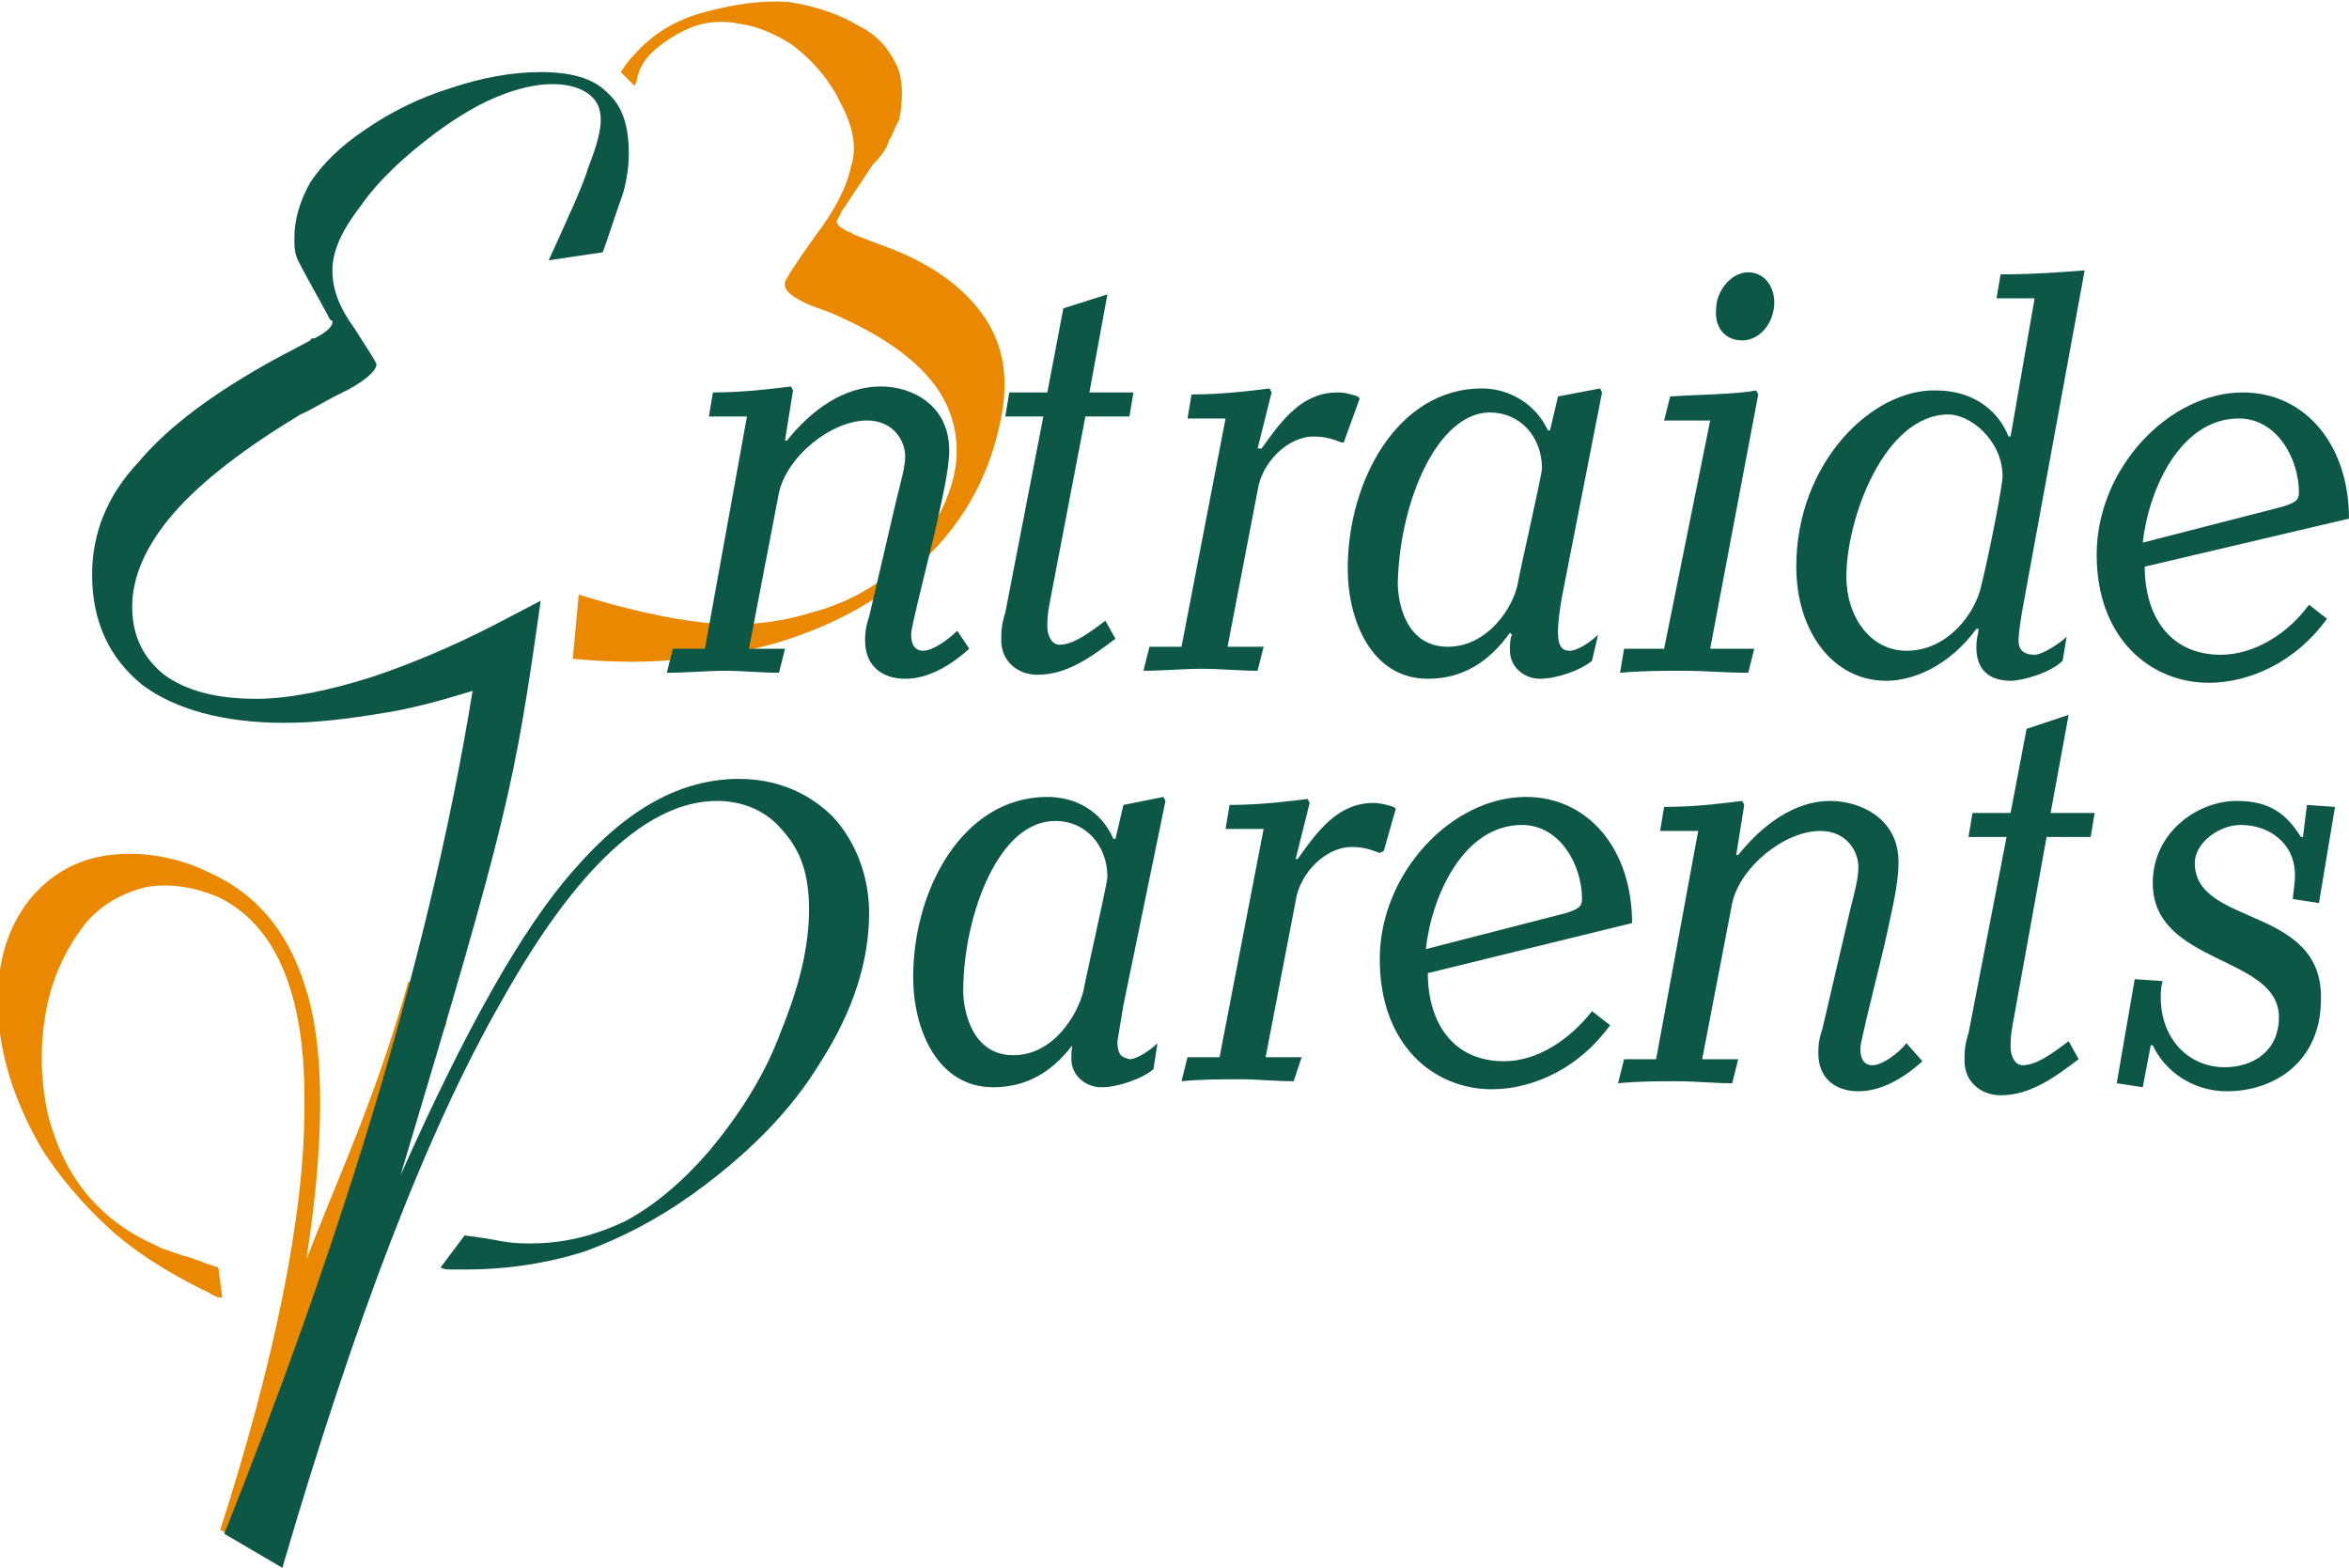
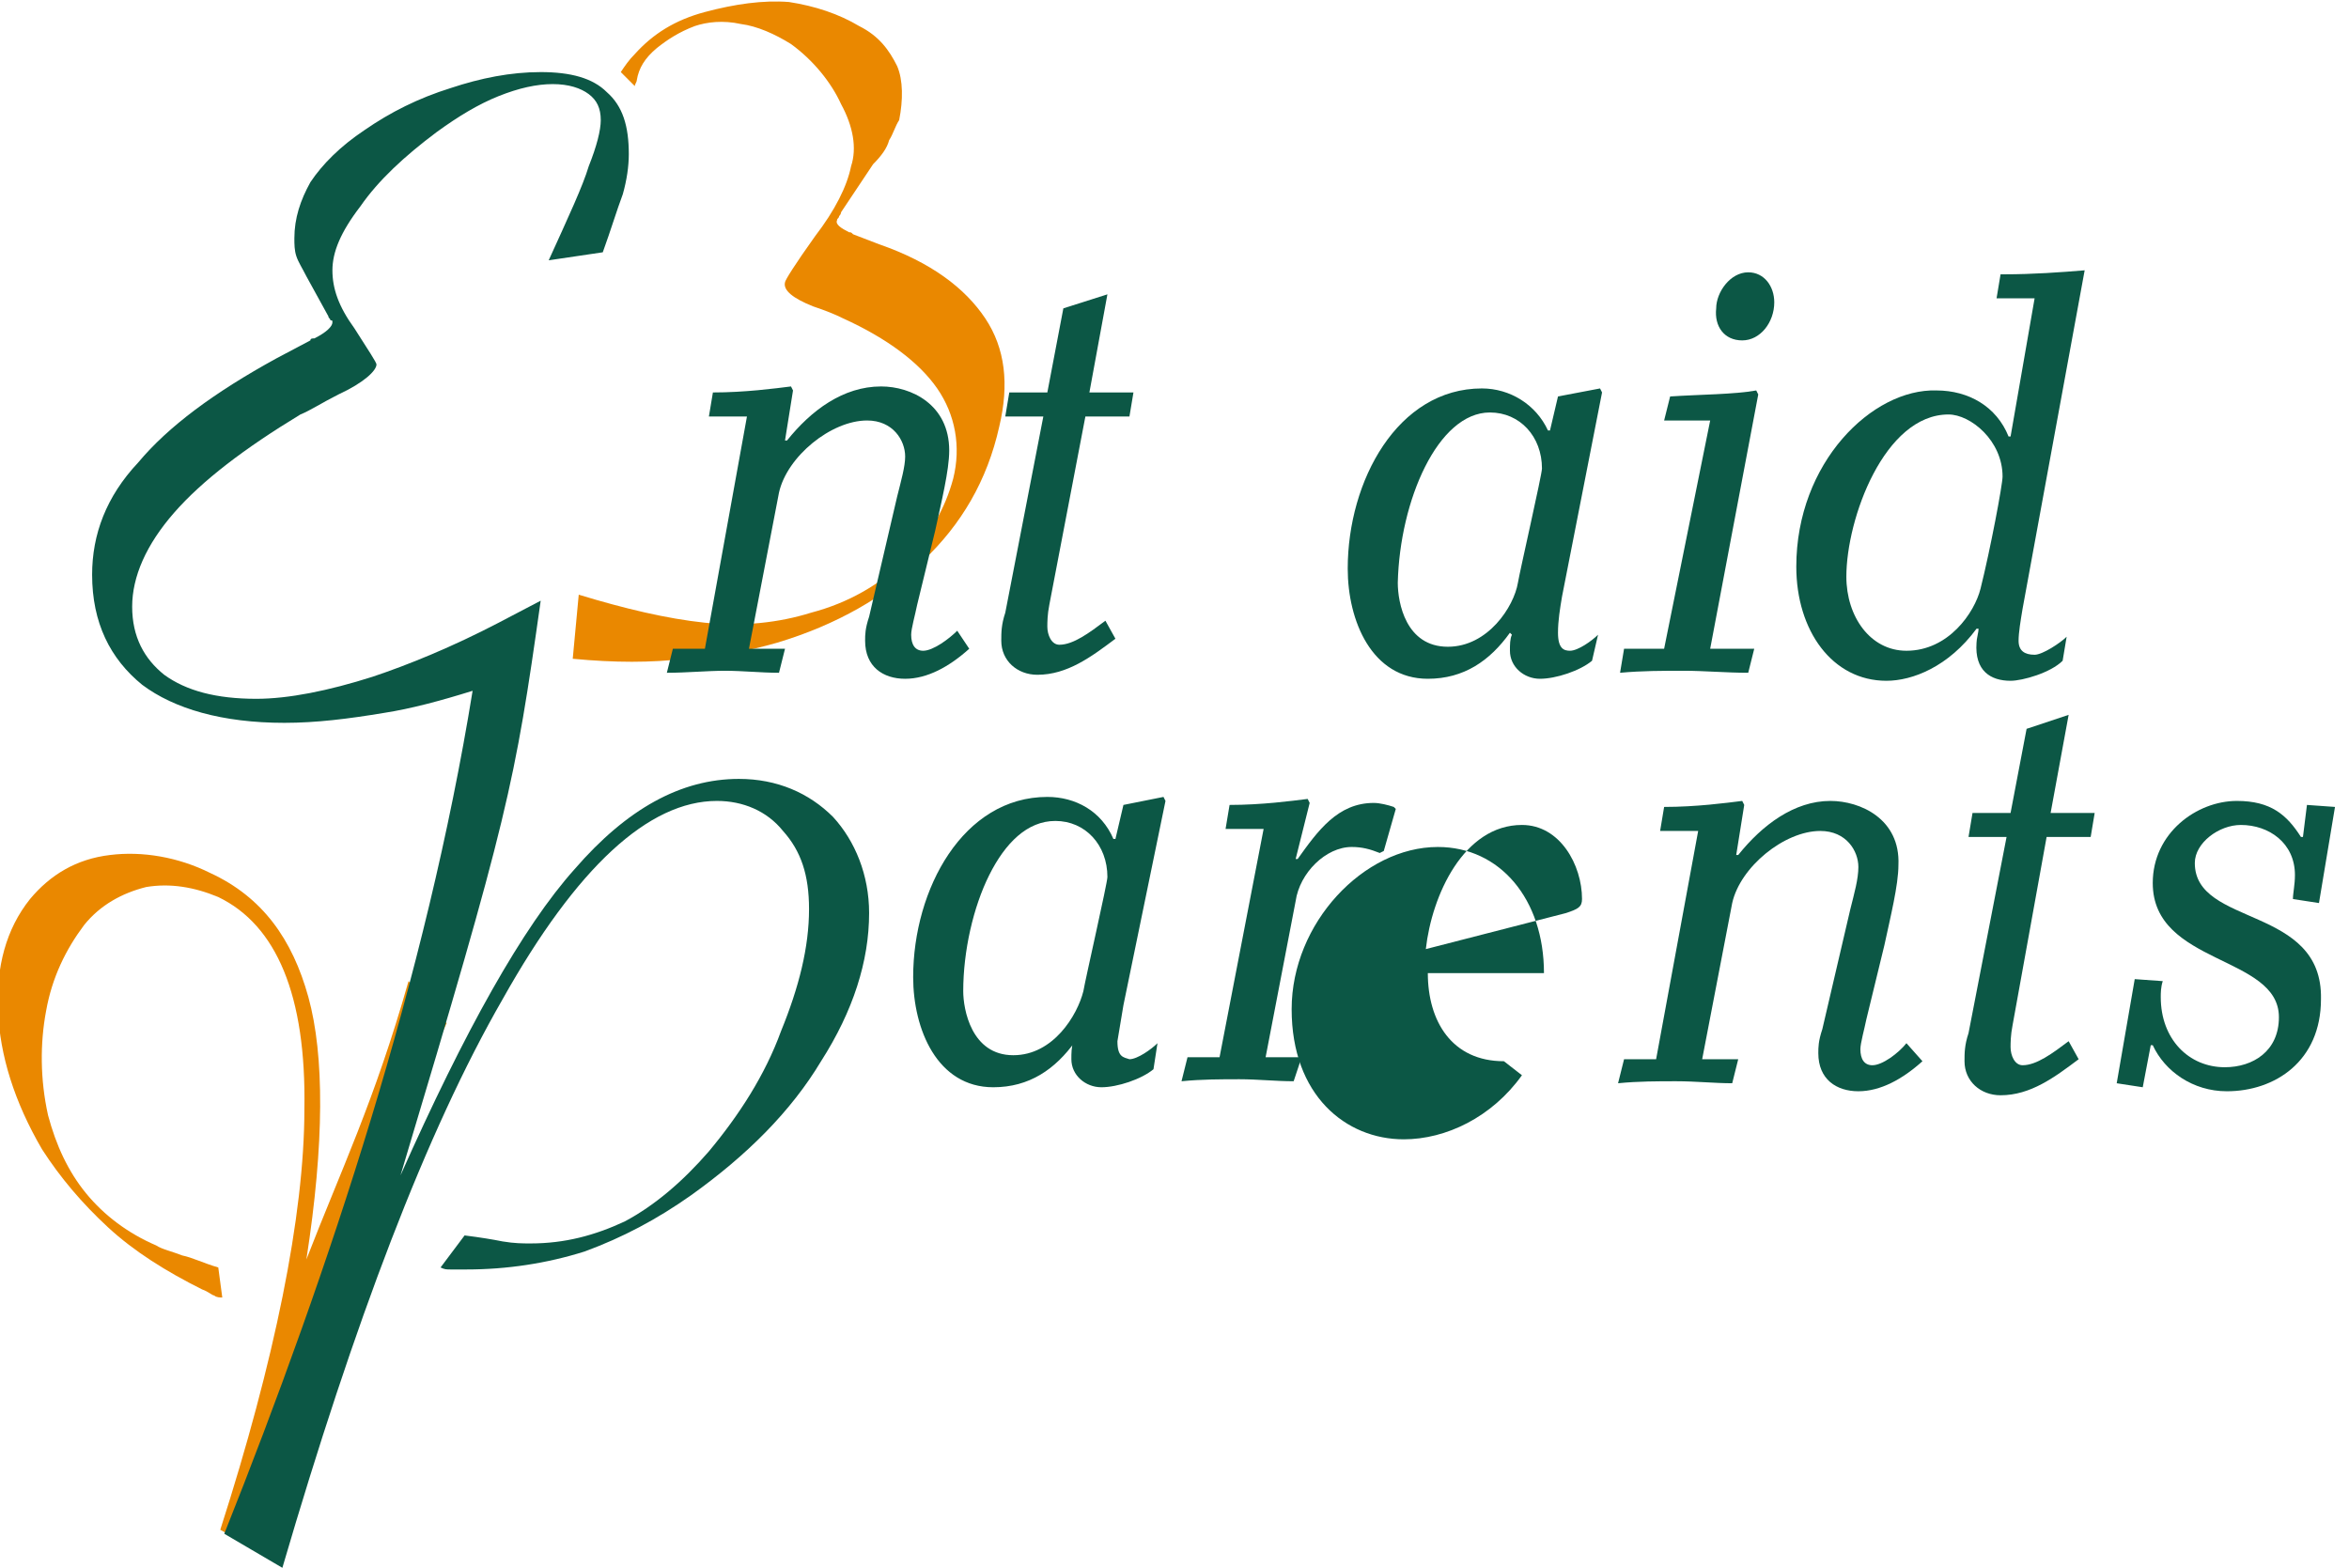
<svg xmlns="http://www.w3.org/2000/svg" version="1.1" id="Calque_1" x="0px" y="0px" viewBox="0 0 117.3 78.3" style="enable-background:new 0 0 117.3 78.3;" xml:space="preserve">
  <style type="text/css">
	.st0{fill-rule:evenodd;clip-rule:evenodd;fill:#EA8800;}
	.st1{fill-rule:evenodd;clip-rule:evenodd;fill:#0C5745;}
	.st2{fill:#0C5745;}
</style>
  <g>
    <path class="st0" d="M28.9,29.7l-0.3,3.2c2.1,0.2,3.9,0.2,5.6,0c1.7-0.1,3.2-0.4,4.6-0.8c3-0.9,5.4-2.3,7.3-4.1   c1.9-1.8,3.2-4,3.8-6.7c0.5-2.1,0.3-3.9-0.7-5.4c-1-1.5-2.7-2.8-5.3-3.7l-1.3-0.5c-0.1-0.1-0.1-0.1-0.2-0.1   c-0.4-0.2-0.7-0.4-0.6-0.6c0-0.1,0.1-0.1,0.1-0.2c0.1-0.1,0.1-0.2,0.1-0.2l1.6-2.4C44,7.8,44.3,7.4,44.4,7c0.2-0.3,0.3-0.7,0.5-1   c0.2-1,0.2-2-0.1-2.7c-0.4-0.8-0.9-1.5-1.9-2c-1-0.6-2.2-1-3.5-1.2c-1.3-0.1-2.7,0.1-4.2,0.5c-1.5,0.4-2.6,1.1-3.5,2.1   c-0.3,0.3-0.5,0.6-0.7,0.9l0.7,0.7c0-0.1,0.1-0.2,0.1-0.3c0.1-0.6,0.4-1.1,1-1.6c0.5-0.4,1.1-0.8,1.9-1.1C35.3,1.1,36.1,1,37,1.2   c0.8,0.1,1.7,0.5,2.5,1c1.1,0.8,2,1.9,2.5,3c0.6,1.1,0.8,2.2,0.5,3.1c-0.2,1-0.8,2.2-1.8,3.5c-1,1.4-1.5,2.2-1.5,2.3   c-0.1,0.4,0.4,0.8,1.4,1.2c0.6,0.2,1.1,0.4,1.5,0.6c2.2,1,3.8,2.2,4.7,3.5c0.9,1.3,1.2,2.9,0.8,4.5c-0.4,1.5-1.2,2.9-2.4,4.1   c-1.3,1.2-2.8,2.1-4.7,2.6c-1.6,0.5-3.4,0.7-5.3,0.5C33.3,30.9,31.2,30.4,28.9,29.7" />
    <path class="st0" d="M14,78.1c0.9-4.6,2.2-9.6,3.5-14c1.4-4.4,2.9-8.8,4.8-13l-1.9-2.1c-1.7,6-3.4,9.5-5.1,13.9   c0.9-5.8,0.9-10.2,0.1-13.1c-0.8-2.9-2.3-5-4.9-6.2c-1.6-0.8-3.4-1.1-5-0.9c-1.7,0.2-3,1-4,2.2c-1.2,1.5-1.7,3.4-1.6,5.6   c0.1,2.2,0.8,4.5,2.2,6.9c0.9,1.4,2,2.7,3.3,3.9c1.3,1.2,2.9,2.2,4.7,3.1c0.3,0.1,0.5,0.3,0.6,0.3c0.1,0.1,0.3,0.1,0.4,0.1   l-0.2-1.5c-0.7-0.2-1.3-0.5-1.8-0.6c-0.5-0.2-1-0.3-1.3-0.5c-1.4-0.6-2.6-1.5-3.5-2.6c-0.9-1.1-1.5-2.4-1.9-3.9   c-0.4-1.8-0.4-3.6-0.1-5.2c0.3-1.7,1-3.1,1.9-4.3c0.8-1,1.9-1.6,3.1-1.9c1.2-0.2,2.4,0,3.6,0.5c2.9,1.4,4.4,4.9,4.3,10.6   c0,5.3-1.5,12.6-4.2,21L14,78.1" />
    <path class="st1" d="M23.6,34.5c-1.6,0.5-3.1,0.9-4.4,1.1c-1.8,0.3-3.4,0.5-5,0.5c-3.1,0-5.5-0.7-7.1-1.9c-1.6-1.3-2.5-3.1-2.5-5.5   c0-2,0.7-3.9,2.3-5.6c1.5-1.8,3.8-3.5,6.9-5.2l1.7-0.9c0-0.1,0.1-0.1,0.2-0.1c0.6-0.3,0.9-0.6,0.9-0.8c0-0.1,0-0.1-0.1-0.1   c0-0.1-0.1-0.1-0.1-0.2l-1.1-2c-0.2-0.4-0.4-0.7-0.5-1c-0.1-0.3-0.1-0.6-0.1-0.9c0-1,0.3-1.9,0.8-2.8c0.6-0.9,1.5-1.8,2.7-2.6   c1.3-0.9,2.7-1.6,4.3-2.1C24,3.9,25.5,3.6,27,3.6c1.5,0,2.6,0.3,3.3,1c0.8,0.7,1.1,1.7,1.1,3.1c0,0.6-0.1,1.3-0.3,2   c-0.3,0.8-0.6,1.8-1,2.9L27.4,13c1-2.2,1.7-3.7,2-4.7C29.8,7.3,30,6.5,30,6c0-0.6-0.2-1-0.6-1.3c-0.4-0.3-1-0.5-1.8-0.5   c-0.8,0-1.7,0.2-2.7,0.6c-1,0.4-2,1-3.1,1.8C20.2,7.8,18.9,9,18,10.3c-1,1.3-1.4,2.3-1.4,3.2c0,0.9,0.3,1.8,1.1,2.9   c0.7,1.1,1.1,1.7,1.1,1.8c0,0.3-0.6,0.9-1.9,1.5c-0.8,0.4-1.4,0.8-1.9,1c-2.8,1.7-4.9,3.3-6.3,4.9c-1.4,1.6-2.1,3.2-2.1,4.7   c0,1.5,0.6,2.6,1.6,3.4c1.1,0.8,2.6,1.2,4.6,1.2c1.6,0,3.6-0.4,5.8-1.1c1.8-0.6,4-1.5,6.3-2.7L27,30c-1.3,9.2-1.6,10.7-7,28.7   c3.2-7.2,6.1-12.4,8.7-15.3c2.6-3,5.3-4.5,8.2-4.5c1.9,0,3.5,0.7,4.7,1.9c1.1,1.2,1.8,2.9,1.8,4.8c0,2.4-0.8,4.9-2.4,7.4   c-1.5,2.5-3.7,4.7-6.5,6.7c-1.7,1.2-3.4,2.1-5.3,2.8c-1.9,0.6-3.9,0.9-5.9,0.9c-0.3,0-0.6,0-0.8,0c-0.2,0-0.3,0-0.5-0.1l1.2-1.6   c0.8,0.1,1.4,0.2,1.9,0.3c0.6,0.1,1,0.1,1.4,0.1c1.7,0,3.2-0.4,4.7-1.1c1.5-0.8,2.9-2,4.2-3.5c1.5-1.8,2.8-3.8,3.6-6   c0.9-2.2,1.4-4.2,1.4-6.1c0-1.7-0.4-2.9-1.3-3.9c-0.8-1-2-1.5-3.3-1.5c-3.4,0-7,3.3-10.7,9.9c-3.8,6.6-7.4,16.1-11,28.4l-2.9-1.7   C16.5,63.3,21.3,48.7,23.6,34.5" />
    <path class="st2" d="M37.3,20.8l-1.9,0l0.2-1.2c1.6,0,3.1-0.2,3.9-0.3l0.1,0.2l-0.4,2.5l0.1,0c1.2-1.5,2.8-2.7,4.7-2.7   c1.5,0,3.4,0.9,3.4,3.2c0,1-0.4,2.6-0.7,4l-0.9,3.7c-0.1,0.5-0.3,1.2-0.3,1.5c0,0.5,0.2,0.8,0.6,0.8c0.5,0,1.3-0.6,1.7-1l0.6,0.9   c-1,0.9-2.1,1.5-3.2,1.5c-1.1,0-2-0.6-2-1.9c0-0.3,0-0.6,0.2-1.2l1.4-6c0.2-0.8,0.4-1.5,0.4-2c0-0.8-0.6-1.8-1.9-1.8   c-1.8,0-4,1.8-4.4,3.6l-1.5,7.8l1.8,0l-0.3,1.2c-0.9,0-1.8-0.1-2.7-0.1c-0.9,0-1.9,0.1-2.9,0.1l0.3-1.2l1.6,0L37.3,20.8" />
    <path class="st2" d="M55.3,14.7l-0.9,4.9l2.2,0l-0.2,1.2l-2.2,0l-1.8,9.4c-0.1,0.5-0.1,0.9-0.1,1.1c0,0.4,0.2,0.9,0.6,0.9   c0.7,0,1.5-0.6,2.3-1.2l0.5,0.9c-1.2,0.9-2.4,1.8-3.9,1.8c-1,0-1.8-0.7-1.8-1.7c0-0.4,0-0.8,0.2-1.4l1.9-9.8l-1.9,0l0.2-1.2l1.9,0   l0.8-4.2L55.3,14.7" />
-     <path class="st2" d="M67.1,22.1L67,22.1c-0.5-0.2-0.9-0.3-1.4-0.3c-1.3,0-2.6,1.3-2.8,2.7l-1.5,7.8l1.8,0l-0.3,1.2   c-0.9,0-1.8-0.1-2.8-0.1c-0.9,0-1.9,0.1-2.9,0.1l0.3-1.2l1.6,0l2.2-11.4l-1.9,0l0.2-1.2c1.6,0,3.1-0.2,3.9-0.3l0.1,0.2l-0.7,2.8H63   c1-1.4,2-2.8,3.8-2.8c0.4,0,0.7,0.1,1,0.2l0.1,0.1L67.1,22.1" />
    <path class="st2" d="M79.9,19.4l0.1,0.2l-2,10.2c-0.1,0.6-0.2,1.2-0.2,1.8c0,0.8,0.3,0.9,0.6,0.9c0.4,0,1.1-0.5,1.4-0.8L79.5,33   c-0.6,0.5-1.8,0.9-2.6,0.9c-0.8,0-1.5-0.6-1.5-1.4c0-0.3,0-0.6,0.1-0.8l-0.1-0.1c-1,1.4-2.3,2.3-4.1,2.3c-2.8,0-4-2.9-4-5.5   c0-4.4,2.5-9,6.7-9c1.4,0,2.7,0.8,3.3,2.1h0.1l0.4-1.7L79.9,19.4 M72.3,32.3c2,0,3.3-2,3.5-3.2c0.1-0.6,1.2-5.4,1.2-5.7   c0-1.6-1.1-2.8-2.6-2.8c-2.6,0-4.5,4.4-4.6,8.5C69.8,30.1,70.2,32.3,72.3,32.3" />
    <path class="st2" d="M85.4,21l-2.3,0l0.3-1.2c1.5-0.1,3.2-0.1,4.3-0.3l0.1,0.2l-2.4,12.7l2.2,0l-0.3,1.2c-1.1,0-2.2-0.1-3.2-0.1   c-1.1,0-2.1,0-3.2,0.1l0.2-1.2l2,0L85.4,21 M87,17c-0.9,0-1.4-0.7-1.3-1.6c0-0.8,0.7-1.8,1.6-1.8c0.8,0,1.3,0.7,1.3,1.5   C88.6,16.1,87.9,17,87,17" />
    <path class="st2" d="M101,30.4c-0.1,0.6-0.2,1.2-0.2,1.6c0,0.5,0.3,0.7,0.8,0.7c0.4,0,1.3-0.6,1.6-0.9L103,33c-0.6,0.6-2,1-2.6,1   c-1,0-1.8-0.5-1.7-1.9c0-0.2,0.1-0.5,0.1-0.7h-0.1c-1.4,1.9-3.2,2.6-4.5,2.6c-2.7,0-4.5-2.5-4.5-5.7c0-5.2,3.8-8.9,7-8.8   c1.6,0,3,0.8,3.6,2.3l0.1,0l1.2-6.9l-1.9,0l0.2-1.2l0.2,0c1.4,0,2.8-0.1,4-0.2L101,30.4 M95.2,32.5c2.1,0,3.4-1.9,3.7-3.1   c0.5-2,1.1-5.2,1.1-5.6c0-1.8-1.6-3.1-2.7-3.1c-3.2,0-5.1,5.2-5.1,8.1C92.2,30.8,93.4,32.5,95.2,32.5" />
-     <path class="st2" d="M107.1,28.3c0,2.4,1.2,4.4,3.8,4.4c1.7,0,3.4-1.1,4.4-2.5l0.9,0.7c-1.5,2.1-3.8,3.2-5.9,3.2   c-2.9,0-5.6-2.2-5.6-6.4c0-4.3,3.6-8.1,7.3-8.1c3.1,0,5.3,2.6,5.3,6.3L107.1,28.3 M114,25.3c0.6-0.2,0.8-0.3,0.8-0.7   c0-1.7-1.1-3.7-3-3.7c-2.9,0-4.5,3.5-4.8,6.2L114,25.3z" />
    <path class="st2" d="M58.1,39.8l0.1,0.2l-2.1,10.2c-0.1,0.6-0.2,1.2-0.3,1.8c0,0.8,0.3,0.8,0.6,0.9c0.4,0,1.1-0.5,1.4-0.8l-0.2,1.3   c-0.6,0.5-1.8,0.9-2.6,0.9c-0.8,0-1.5-0.6-1.5-1.4c0-0.3,0-0.6,0.1-0.9L53.7,52c-1,1.4-2.3,2.3-4.1,2.3c-2.8,0-4-2.9-4-5.5   c0-4.4,2.5-9,6.7-9c1.4,0,2.7,0.7,3.3,2.1h0.1l0.4-1.7L58.1,39.8 M49.4,43.7c-0.8,1.6-1.3,3.8-1.3,5.8c0,0.9,0.4,3.2,2.5,3.2   c2,0,3.2-2,3.5-3.2c0.1-0.6,1.2-5.4,1.2-5.7c0-1.6-1.1-2.8-2.6-2.8C51.3,41,50.2,42.1,49.4,43.7" />
    <path class="st2" d="M69.1,42.5l-0.2,0.1c-0.5-0.2-0.9-0.3-1.4-0.3c-1.3,0-2.6,1.3-2.8,2.7l-1.5,7.8l1.8,0L64.6,54   c-0.9,0-1.8-0.1-2.7-0.1c-0.9,0-1.9,0-2.9,0.1l0.3-1.2l1.6,0l2.2-11.4l-1.9,0l0.2-1.2c1.6,0,3.1-0.2,3.9-0.3l0.1,0.2l-0.7,2.8   l0.1,0c1-1.4,2-2.8,3.8-2.8c0.3,0,0.7,0.1,1,0.2l0.1,0.1L69.1,42.5" />
-     <path class="st2" d="M71.3,48.6c0,2.4,1.2,4.4,3.8,4.4c1.7,0,3.3-1.1,4.4-2.5l0.9,0.7c-1.5,2.1-3.8,3.2-5.9,3.2   c-2.9,0-5.6-2.2-5.6-6.5c0-4.3,3.6-8.1,7.3-8.1c3.1,0,5.3,2.6,5.3,6.3L71.3,48.6 M78.2,45.6c0.6-0.2,0.8-0.3,0.8-0.7   c0-1.7-1.1-3.7-3-3.7c-2.9,0-4.5,3.5-4.8,6.2L78.2,45.6z" />
+     <path class="st2" d="M71.3,48.6c0,2.4,1.2,4.4,3.8,4.4l0.9,0.7c-1.5,2.1-3.8,3.2-5.9,3.2   c-2.9,0-5.6-2.2-5.6-6.5c0-4.3,3.6-8.1,7.3-8.1c3.1,0,5.3,2.6,5.3,6.3L71.3,48.6 M78.2,45.6c0.6-0.2,0.8-0.3,0.8-0.7   c0-1.7-1.1-3.7-3-3.7c-2.9,0-4.5,3.5-4.8,6.2L78.2,45.6z" />
    <path class="st2" d="M84.8,41.5l-1.9,0l0.2-1.2c1.6,0,3.1-0.2,3.9-0.3l0.1,0.2l-0.4,2.5l0.1,0c1.2-1.5,2.8-2.7,4.6-2.7   c1.5,0,3.5,0.9,3.4,3.2c0,1-0.4,2.6-0.7,4l-0.9,3.7c-0.1,0.5-0.3,1.2-0.3,1.5c0,0.5,0.2,0.8,0.6,0.8c0.5,0,1.3-0.6,1.7-1.1L96,53   c-1,0.9-2.1,1.5-3.2,1.5c-1.1,0-2-0.6-2-1.9c0-0.3,0-0.6,0.2-1.2l1.4-6c0.2-0.8,0.4-1.5,0.4-2.1c0-0.8-0.6-1.8-1.9-1.8   c-1.8,0-4,1.8-4.4,3.6l-1.5,7.8l1.8,0l-0.3,1.2c-0.9,0-1.8-0.1-2.8-0.1c-0.9,0-1.9,0-2.9,0.1l0.3-1.2l1.6,0L84.8,41.5" />
    <path class="st2" d="M103.3,35.7l-0.9,4.9l2.2,0l-0.2,1.2l-2.2,0l-1.7,9.4c-0.1,0.5-0.1,0.9-0.1,1.1c0,0.4,0.2,0.9,0.6,0.9   c0.7,0,1.5-0.6,2.3-1.2l0.5,0.9c-1.2,0.9-2.4,1.8-3.9,1.8c-1,0-1.8-0.7-1.8-1.7c0-0.4,0-0.8,0.2-1.4l1.9-9.8l-1.9,0l0.2-1.2l1.9,0   l0.8-4.2L103.3,35.7" />
    <path class="st2" d="M106.6,48.9l1.4,0.1c-0.1,0.3-0.1,0.6-0.1,0.8c0,2.1,1.4,3.5,3.2,3.5c1.4,0,2.7-0.8,2.7-2.5   c0-3.1-6.3-2.6-6.3-6.7c0-2.5,2.2-4.1,4.2-4.1c1.7,0,2.5,0.7,3.2,1.8h0.1l0.2-1.6l1.4,0.1l-0.8,4.8l-1.3-0.2c0-0.3,0.1-0.7,0.1-1.2   c0-1.6-1.3-2.5-2.7-2.5c-1.1,0-2.3,0.9-2.3,1.9c0,3.2,6.4,2.1,6.3,6.8c0,3.1-2.3,4.6-4.7,4.6c-1.7,0-3.1-1-3.7-2.3h-0.1l-0.4,2.1   l-1.3-0.2L106.6,48.9" />
  </g>
</svg>